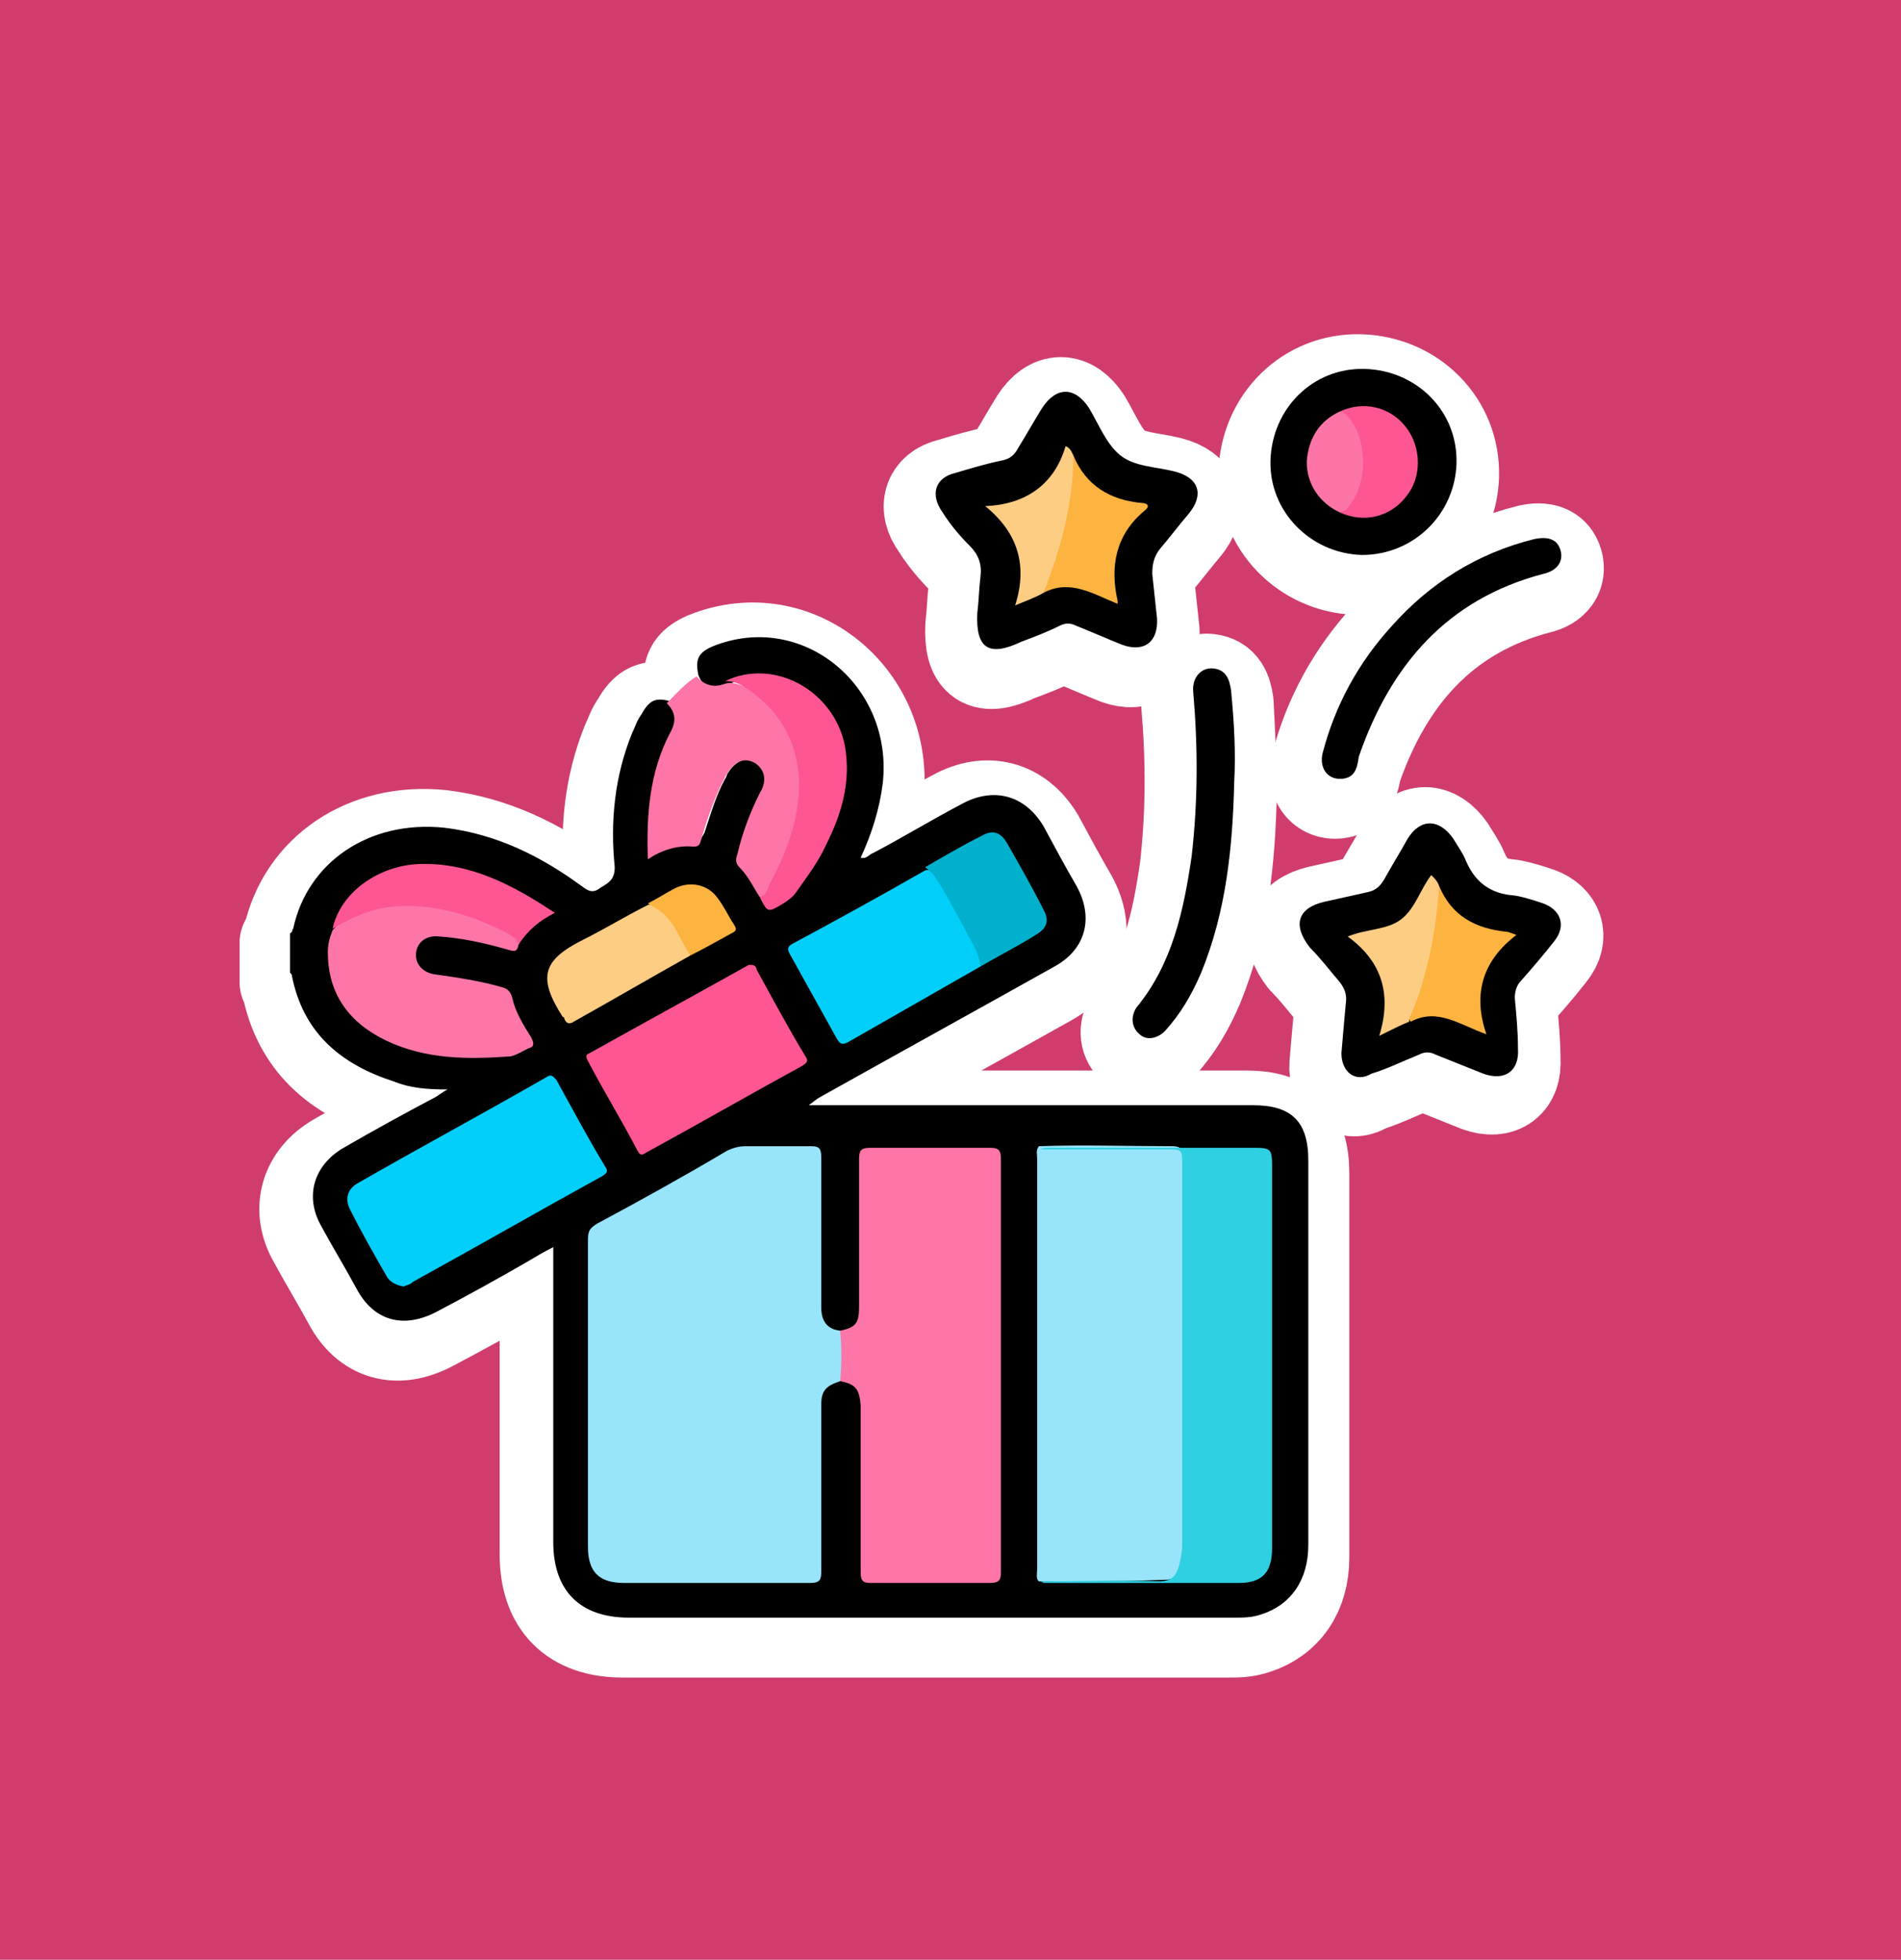
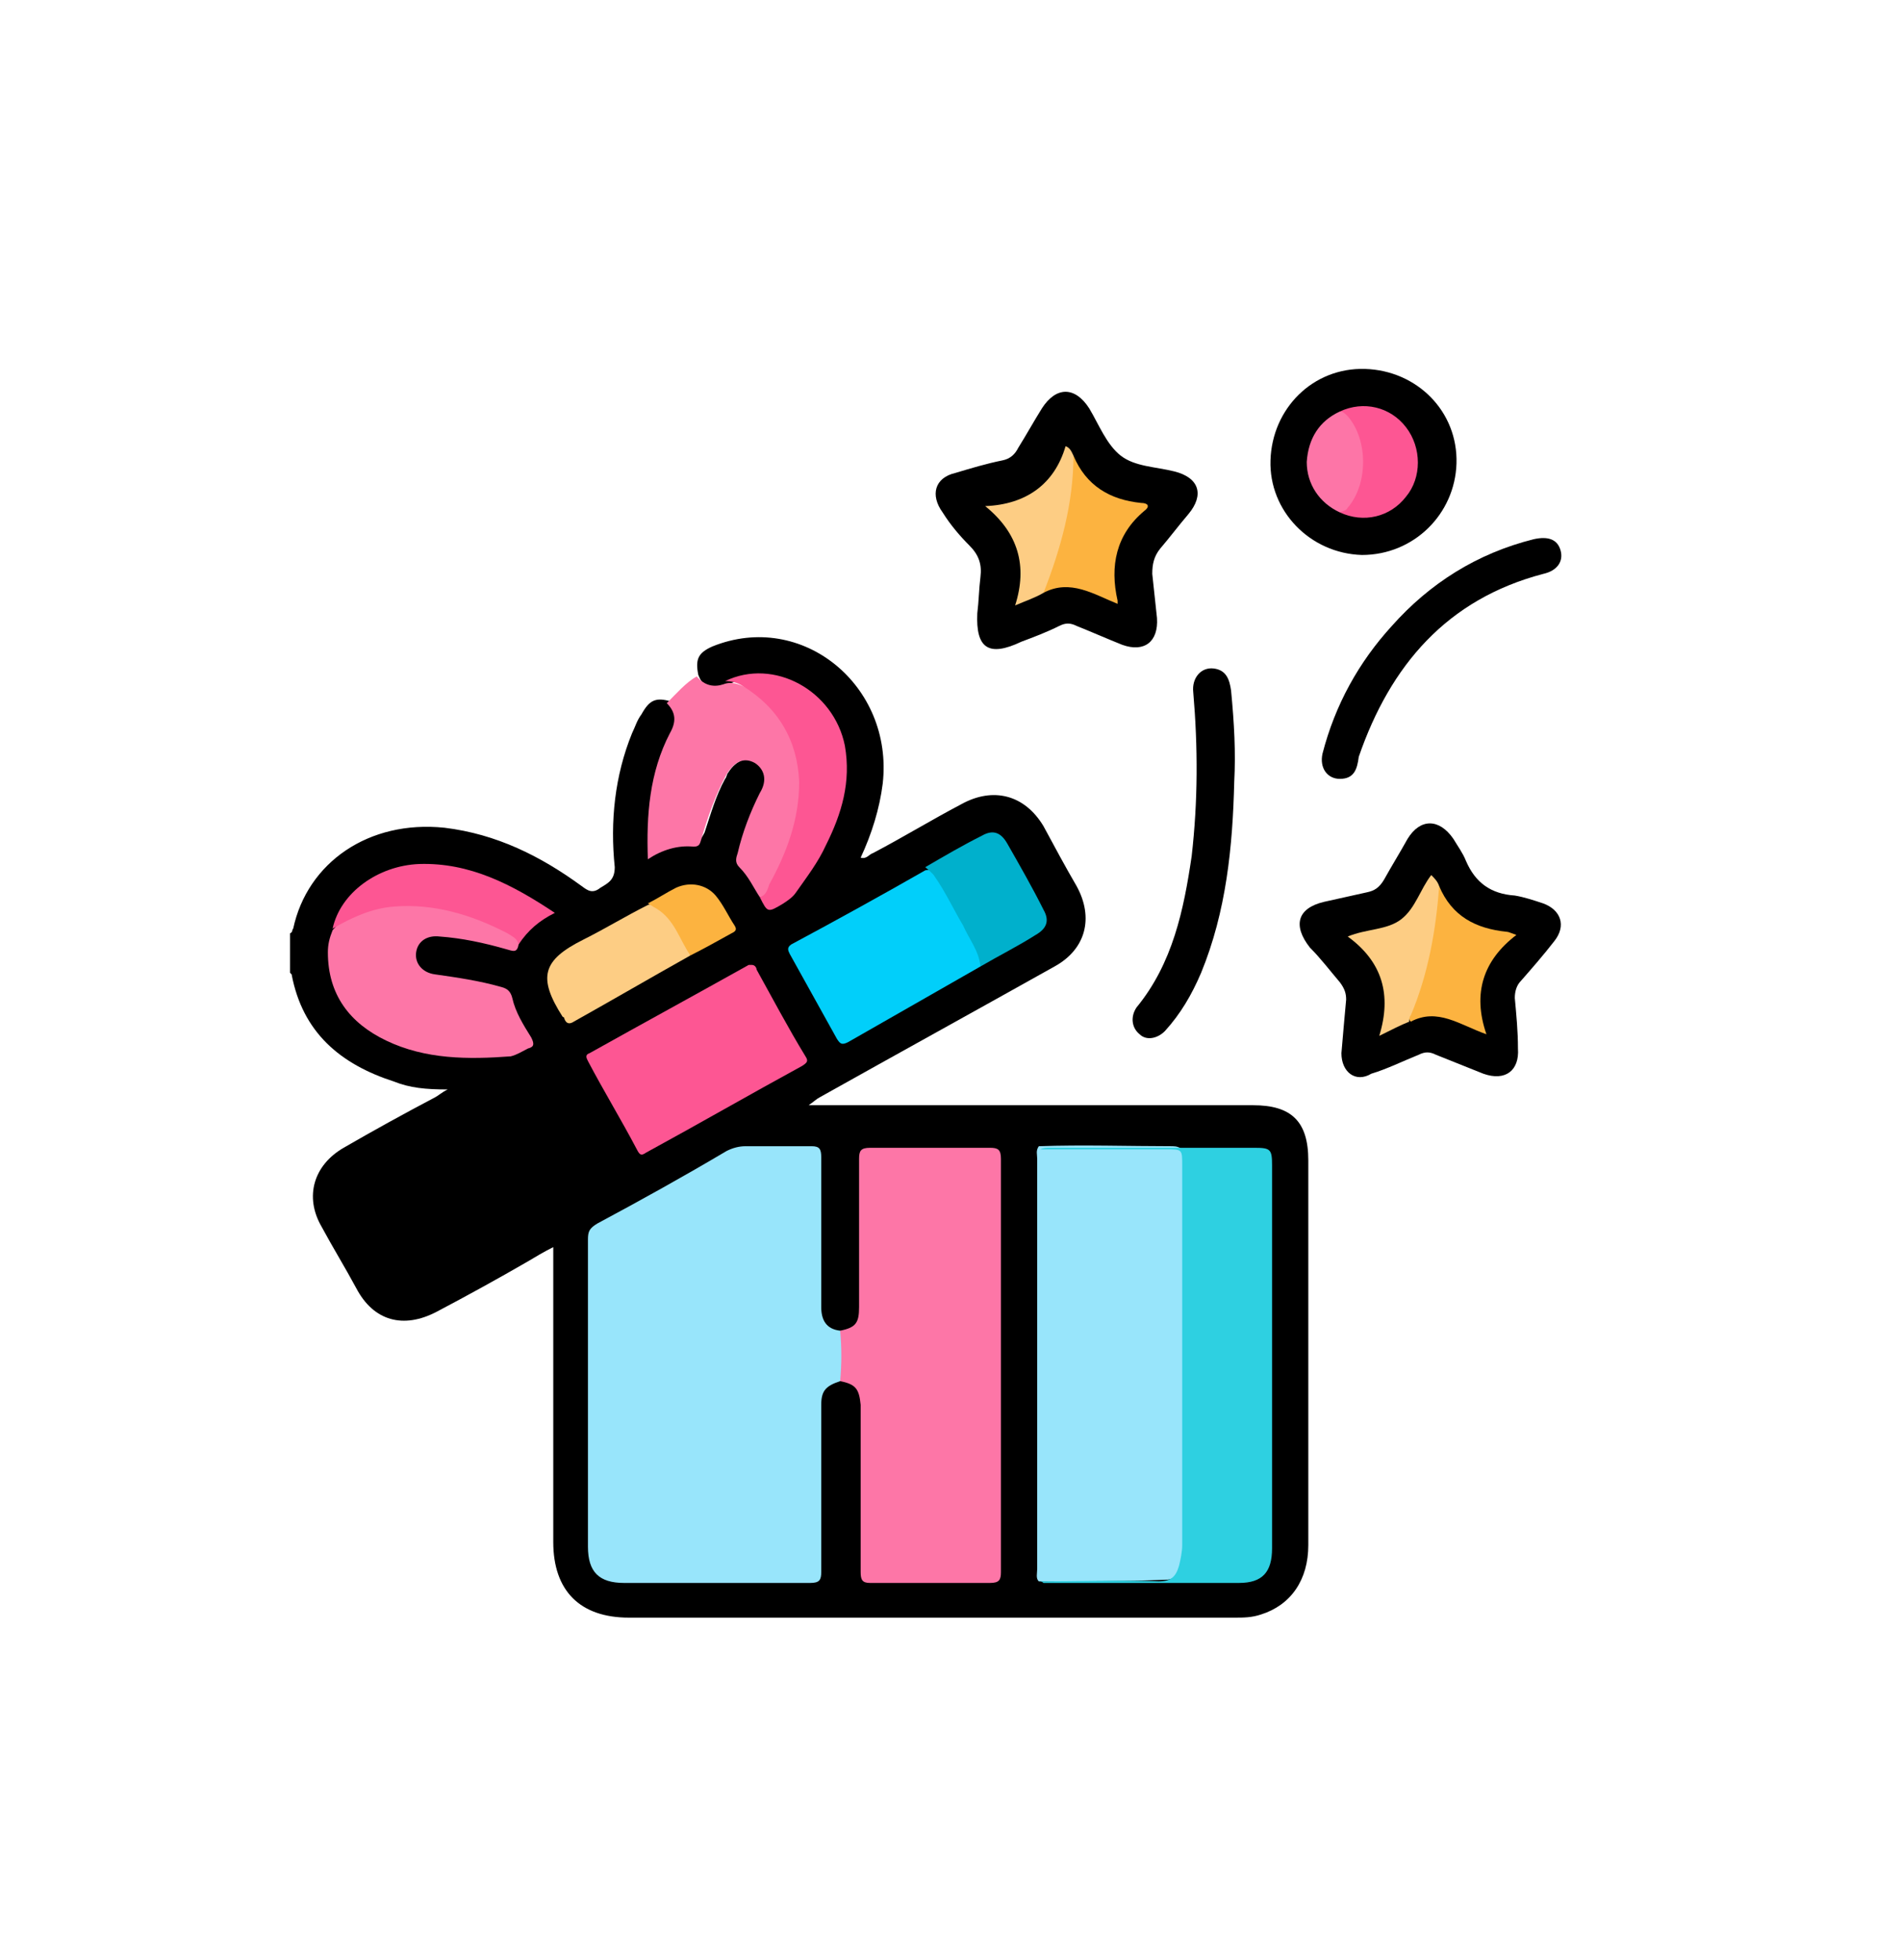
<svg xmlns="http://www.w3.org/2000/svg" version="1.1" id="Capa_1" x="0px" y="0px" viewBox="0 0 120.6 124.3" style="enable-background:new 0 0 120.6 124.3;" xml:space="preserve">
  <style type="text/css"> .st0{fill:#D03D6D;} .st1{fill:#FFFFFF;stroke:#FFFFFF;stroke-width:4;stroke-linecap:round;stroke-linejoin:round;stroke-miterlimit:10;} .st2{fill:#171717;} .st3{fill:#92C8E8;} .st4{fill:#7FBFE3;} .st5{fill:#EED589;} .st6{fill:#EABD76;} .st7{fill:#7CD9C1;} .st8{fill:#DF6F7C;} .st9{fill:#E38693;} .st10{fill:#9DE3D3;} .st11{fill:#FEFEFE;} .st12{fill:#010101;} .st13{fill:#D03D6D;stroke:#1E1D1B;stroke-width:5.394;stroke-miterlimit:10;} .st14{fill:#F0DB25;stroke:#FFFFFF;stroke-width:9.316;stroke-miterlimit:10;} .st15{fill:#FFFFFF;stroke:#FFFFFF;stroke-width:7.763;} .st16{fill:#3A9DCF;stroke:#1E1D1B;stroke-width:3.608;stroke-linecap:round;stroke-linejoin:round;stroke-miterlimit:10;} .st17{fill:#3A9DCF;stroke:#1E1D1B;stroke-width:3.596;stroke-linecap:round;stroke-linejoin:round;stroke-miterlimit:10;} .st18{fill:#1E1D1B;} .st19{fill:#FFFFFF;} .st20{fill:#231F20;} .st21{fill:#EE5552;} .st22{fill:#D7D7D7;} .st23{fill:#E7E7E7;} .st24{fill:#C0BEBC;} .st25{fill:#B15F42;} .st26{fill:#CD2C28;} .st27{fill:#CB7954;} .st28{fill:#979797;} .st29{fill:#CCCCCC;} .st30{fill:#767271;} .st31{fill:#B3B2B2;} .st32{fill:#3FA429;} .st33{fill:#58C345;} .st34{fill:#E46813;} .st35{fill:#FD8627;} .st36{fill:#3CA4C5;} .st37{fill:#5ABBE1;} .st38{fill:#FFFFFF;stroke:#FFFFFF;stroke-width:5;stroke-linecap:round;stroke-linejoin:round;stroke-miterlimit:10;} .st39{fill:#525252;} .st40{fill:#7BABDE;} .st41{fill:#FD7600;} .st42{fill:#F2E9E5;} .st43{fill:#3986CF;} .st44{fill:#CCBDB8;} .st45{fill:#FFFFFF;stroke:#FFFFFF;stroke-width:7;stroke-miterlimit:10;} .st46{fill:#F9DB60;} .st47{fill:#FC6F71;} .st48{fill:#E5CA59;} .st49{fill:#42C2E1;} .st50{fill:#E26364;} .st51{fill:#7F7031;} .st52{fill:#7E7031;} .st53{fill:#6EE2FE;} .st54{fill:#EEECED;} .st55{fill:#FFFFFF;stroke:#FFFFFF;stroke-width:6;stroke-linecap:round;stroke-linejoin:round;stroke-miterlimit:10;} .st56{fill:#FD76A7;} .st57{fill:#98E5FB;} .st58{fill:#2ED0E1;} .st59{fill:#01CFFA;} .st60{fill:#FD5693;} .st61{fill:#FDCD84;} .st62{fill:#00B0CC;} .st63{fill:#FCB340;} .st64{fill:#FD75A7;} </style>
-   <rect x="-4.2" y="-1.9" class="st0" width="129" height="129" />
  <g>
    <path class="st55" d="M43.9,43.6c-0.2-1,0-1.4,0.9-1.8c5.7-2.3,11.5,2.5,10.8,8.7c-0.2,1.6-0.7,3.2-1.4,4.7 c0.4,0.1,0.5-0.2,0.8-0.3c1.9-1,3.7-2.1,5.6-3.1c2-1.1,4-0.6,5.2,1.4c0.7,1.3,1.4,2.6,2.1,3.8c1.1,2,0.6,4-1.4,5.1 c-5,2.8-9.9,5.5-14.9,8.3c-0.2,0.1-0.4,0.3-0.7,0.5c0.3,0,0.5,0,0.8,0c9.1,0,18.3,0,27.4,0c2.4,0,3.5,1,3.5,3.5 c0,8.1,0,16.2,0,24.4c0,2.2-1.1,3.8-3,4.4c-0.6,0.2-1.1,0.2-1.7,0.2c-12.8,0-25.6,0-38.4,0c-3.1,0-4.8-1.7-4.8-4.8 c0-5.9,0-11.8,0-17.7c0-0.3,0-0.6,0-1c-0.6,0.3-1.1,0.6-1.6,0.9c-1.9,1.1-3.9,2.2-5.8,3.2c-2.1,1.1-4,0.6-5.1-1.5 c-0.7-1.3-1.5-2.6-2.2-3.9c-1.1-1.9-0.5-3.9,1.4-5c1.9-1.1,3.9-2.2,5.8-3.2c0.2-0.1,0.4-0.3,0.8-0.5c-1.2-0.2-2.2-0.3-3.2-0.7 c-3.4-1.1-5.8-3.1-6.5-6.8c0,0-0.1-0.1-0.1-0.1c0-0.8,0-1.7,0-2.5c0.2-0.1,0.1-0.2,0.2-0.3c0.9-4.2,4.8-6.9,9.6-6.4 c3.3,0.4,6.1,1.8,8.7,3.7c0.4,0.3,0.7,0.5,1.2,0.1c0.5-0.3,0.9-0.5,0.9-1.3c-0.3-2.9,0-5.8,1.1-8.5c0.2-0.4,0.3-0.8,0.6-1.2 c0.5-0.9,0.9-1.1,1.9-0.8c0.7,0.4,0.9,1,0.4,1.9c-0.7,1.4-1.1,2.8-1.3,4.3c-0.1,0.9-0.1,1.8-0.2,2.7c0,0.5,0.1,0.8,0.7,0.5 c0.5-0.3,1-0.4,1.6-0.4c0.5,0,0.7-0.3,0.9-0.7c0.4-1.2,0.7-2.3,1.3-3.4c0.1-0.1,0.1-0.3,0.2-0.4c0.5-0.8,1.3-1.1,2-0.7 c0.6,0.3,0.9,1.2,0.4,2c-0.5,0.9-0.9,1.8-1.2,2.7c-0.1,0.3-0.2,0.6-0.2,0.8c-0.2,0.5-0.1,1,0.3,1.4c0.4,0.4,0.6,1,0.9,1.5 c0.5,0.9,0.7,0.9,1.4,0.3c0.2-0.2,0.5-0.4,0.6-0.6c1.5-2.1,2.7-4.3,3.1-6.9c0.4-3-1.4-5.8-4.3-6.4c-1.1-0.2-2.1-0.1-3.2,0.3 C44.7,44.5,44.3,44.4,43.9,43.6z" />
    <path class="st55" d="M61.7,39.7c0.1-0.8,0.1-1.5,0.2-2.3c0.1-0.8-0.1-1.4-0.7-2c-0.6-0.6-1.2-1.3-1.7-2.1 c-0.8-1.1-0.5-2.2,0.8-2.5c1-0.3,2-0.6,3-0.8c0.5-0.1,0.8-0.4,1-0.8c0.5-0.8,1-1.7,1.5-2.5c0.9-1.4,2.1-1.4,3,0c0.6,1,1.1,2.3,2,3 c0.9,0.7,2.2,0.7,3.4,1c1.6,0.4,1.9,1.5,0.9,2.7c-0.6,0.7-1.2,1.5-1.8,2.2c-0.4,0.5-0.5,1-0.5,1.6c0.1,0.9,0.2,1.9,0.3,2.8 c0.1,1.5-0.8,2.2-2.2,1.7c-1-0.4-1.9-0.8-2.9-1.2c-0.4-0.2-0.7-0.2-1.1,0c-0.8,0.4-1.6,0.7-2.4,1C62.4,42.5,61.6,41.9,61.7,39.7z" />
    <path class="st55" d="M84.8,67.5c0.1-1.2,0.2-2.3,0.3-3.4c0-0.4-0.1-0.7-0.4-1.1c-0.6-0.7-1.2-1.5-1.9-2.2 c-1.1-1.4-0.8-2.5,0.9-2.9c0.9-0.2,1.8-0.4,2.7-0.6c0.5-0.1,0.8-0.3,1.1-0.8c0.5-0.9,1-1.7,1.5-2.6c0.8-1.3,2-1.3,2.9,0 c0.3,0.5,0.6,0.9,0.8,1.4c0.6,1.4,1.6,2.1,3.1,2.2c0.6,0.1,1.2,0.3,1.8,0.5c1.1,0.4,1.5,1.4,0.7,2.4c-0.7,0.9-1.4,1.7-2.1,2.5 c-0.3,0.3-0.4,0.7-0.4,1.1c0.1,1.1,0.2,2.1,0.2,3.2c0.1,1.4-0.8,2.1-2.2,1.6c-1-0.4-2-0.8-3-1.2c-0.4-0.2-0.7-0.2-1.1,0 c-1,0.4-2,0.9-3,1.2C85.7,69.5,84.7,68.8,84.8,67.5z" />
    <path class="st55" d="M47.9,57.6c-0.4-0.6-0.7-1.3-1.3-1.9c-0.3-0.3-0.2-0.6-0.1-0.9c0.3-1.3,0.8-2.6,1.4-3.8 c0.5-0.8,0.3-1.5-0.3-1.9c-0.7-0.4-1.3-0.1-1.8,0.7c-0.7,1.3-1.2,2.7-1.6,4.1c-0.1,0.3-0.1,0.5-0.5,0.5c-1-0.1-2,0.2-2.9,0.8 c-0.1-2.8,0.1-5.5,1.4-8c0.4-0.7,0.4-1.3-0.2-1.9c0.6-0.6,1.2-1.3,1.9-1.7c0.5,0.6,1.1,0.7,1.7,0.5c0.5-0.2,1,0,1.4,0.2 c2.5,1.5,3.9,4.5,3.5,7.4c-0.3,2-0.9,3.8-1.9,5.4C48.5,57.4,48.4,57.8,47.9,57.6z" />
    <path class="st55" d="M86.1,36c-3.3-0.1-5.9-2.8-5.8-6c0.1-3.3,2.7-5.9,6-5.8c3.3,0.1,5.9,2.7,5.8,6C92,33.4,89.3,36,86.1,36z" />
    <path class="st55" d="M78,50.4c-0.1,4.1-0.5,8.2-2.1,12.1c-0.6,1.4-1.3,2.6-2.3,3.7c-0.5,0.5-1.2,0.6-1.6,0.2 c-0.5-0.4-0.6-1.1-0.2-1.7c2.3-2.8,3-6.2,3.5-9.6c0.4-3.5,0.4-6.9,0.1-10.4c-0.1-0.9,0.5-1.6,1.3-1.5c0.8,0.1,1,0.7,1.1,1.4 C77.9,46.6,78,48.5,78,50.4z" />
    <path class="st55" d="M84.7,50.2c-0.8,0-1.3-0.7-1.1-1.6c0.8-3.1,2.3-5.8,4.4-8.1c2.4-2.7,5.4-4.6,9-5.5c0.9-0.2,1.5,0,1.7,0.7 c0.2,0.7-0.2,1.3-1.1,1.5c-6.1,1.6-9.7,5.8-11.7,11.6C85.8,49.6,85.5,50.2,84.7,50.2z" />
    <path class="st55" d="M53,88.3c-0.9,0.3-1.2,0.6-1.2,1.5c0,3.5,0,7,0,10.6c0,0.5-0.1,0.7-0.7,0.7c-3.9,0-7.9,0-11.8,0 c-1.6,0-2.3-0.7-2.3-2.3c0-6.5,0-13,0-19.5c0-0.5,0.1-0.7,0.6-1c2.8-1.5,5.5-3,8.2-4.6c0.4-0.2,0.8-0.3,1.2-0.3c1.4,0,2.8,0,4.2,0 c0.5,0,0.6,0.2,0.6,0.7c0,3.2,0,6.4,0,9.5c0,0.8,0.3,1.4,1.2,1.5c0.2,0.1,0.3,0.3,0.3,0.4C53.2,86.5,53.6,87.5,53,88.3z" />
    <path class="st55" d="M53,88.3c0.1-1.1,0.1-2.1,0-3.2c1-0.2,1.2-0.5,1.2-1.5c0-3.1,0-6.3,0-9.4c0-0.5,0.1-0.7,0.7-0.7 c2.5,0,5,0,7.6,0c0.5,0,0.7,0.1,0.7,0.7c0,8.7,0,17.5,0,26.2c0,0.5-0.1,0.7-0.7,0.7c-2.5,0-5.1,0-7.6,0c-0.5,0-0.6-0.2-0.6-0.7 c0-3.5,0-7,0-10.6C54.2,88.9,53.9,88.6,53,88.3z" />
    <path class="st55" d="M65.6,101c-0.2-0.2-0.1-0.5-0.1-0.8c0-8.7,0-17.3,0-26c0-0.3-0.1-0.5,0.1-0.8c2.8-0.1,5.7,0,8.5,0 c0.5,0,0.8,0.3,0.8,0.7c0,0.3,0,0.6,0,0.9c0,7.7,0,15.3,0,23c0,0.7,0,1.5-0.3,2.2c-0.2,0.5-0.5,0.7-1,0.7 C71,101,68.3,101.1,65.6,101z" />
    <path class="st55" d="M65.6,101c2.5,0,5.1-0.1,7.6,0c0.8,0,1.1-0.3,1.3-1c0.1-0.4,0.2-0.9,0.2-1.3c0-8,0-16.1,0-24.1c0-1,0-1-1-1 c-2.7,0-5.4,0-8,0c0.2-0.1,0.4-0.1,0.6-0.1c4.3,0,8.7,0,13,0c1,0,1.1,0.1,1.1,1.1c0,8.1,0,16.2,0,24.3c0,1.5-0.6,2.2-2.1,2.2 c-4.1,0-8.2,0-12.4,0C65.7,101.1,65.7,101.1,65.6,101z" />
    <path class="st55" d="M25.3,82.4c-0.5-0.1-0.9-0.3-1.1-0.7c-0.8-1.4-1.6-2.8-2.3-4.2c-0.3-0.6-0.2-1.2,0.4-1.6 c4-2.3,8.1-4.5,12.1-6.8c0.3-0.2,0.4,0,0.6,0.2c1,1.8,2,3.7,3.1,5.5c0.2,0.3,0.1,0.4-0.2,0.6c-4,2.2-8,4.5-12,6.7 C25.7,82.3,25.5,82.3,25.3,82.4z" />
-     <path class="st55" d="M47.4,62c0.2,0,0.3,0.2,0.3,0.3c1,1.8,2,3.7,3.1,5.5c0.2,0.3,0.1,0.4-0.2,0.6c-3.3,1.8-6.6,3.7-9.9,5.5 c-0.3,0.2-0.4,0.2-0.6-0.2c-1-1.9-2.1-3.7-3.1-5.6c-0.1-0.2-0.2-0.4,0.1-0.5c3.4-1.9,6.7-3.7,10.1-5.6C47.3,62,47.3,62,47.4,62z" />
    <path class="st55" d="M32.6,60.6c-0.1,0.6-0.4,0.4-0.8,0.3c-1.4-0.4-2.8-0.7-4.2-0.8c-0.8-0.1-1.4,0.3-1.5,1 c-0.1,0.7,0.4,1.3,1.2,1.4c1.4,0.2,2.8,0.4,4.2,0.8c0.4,0.1,0.6,0.3,0.7,0.7c0.2,0.9,0.7,1.7,1.2,2.5c0.2,0.4,0.2,0.6-0.2,0.7 c-0.4,0.2-0.7,0.4-1.1,0.5c-2.7,0.2-5.4,0.2-7.9-1c-2.3-1.1-3.7-2.9-3.7-5.6c0-0.5,0.1-0.9,0.3-1.4c1-1.2,2.4-1.5,3.8-1.6 c2.6-0.3,5.1,0.5,7.4,1.7C32.3,60,32.7,60.1,32.6,60.6z" />
    <path class="st55" d="M61.9,62.1c-2.8,1.6-5.6,3.2-8.4,4.8c-0.4,0.2-0.5,0.1-0.7-0.2c-1-1.8-2-3.6-3-5.4c-0.1-0.2-0.2-0.4,0.1-0.6 c2.8-1.5,5.7-3.1,8.5-4.7c0.5-0.1,0.7,0.3,1,0.7c0.8,1.4,1.6,2.8,2.4,4.2C61.9,61.2,62.2,61.6,61.9,62.1z" />
    <path class="st55" d="M47.9,57.6c0.4-0.1,0.5-0.5,0.6-0.8c1.1-2,1.9-4.1,1.9-6.5c-0.1-2.6-1.3-4.7-3.6-6.1 c-0.3-0.2-0.7-0.3-1.1-0.3c3.1-1.5,6.9,0.6,7.6,4.1c0.4,2.3-0.2,4.3-1.2,6.3c-0.5,1.1-1.2,2-1.9,3c-0.2,0.3-0.5,0.5-0.8,0.7 C48.4,58.7,48.4,58.7,47.9,57.6z" />
    <path class="st55" d="M43.5,61.4c-2.5,1.4-4.9,2.8-7.4,4.2c-0.3,0.2-0.5,0.1-0.6-0.2c0,0,0-0.1-0.1-0.1c-1.6-2.5-1.3-3.6,1.3-4.9 c1.4-0.7,2.7-1.5,4.1-2.2c0.2-0.1,0.5,0,0.7,0.2C42.5,59.1,43.1,60.1,43.5,61.4z" />
    <path class="st55" d="M61.9,62.1c-0.1-1-0.7-1.7-1.1-2.6c-0.6-1-1.1-2.1-1.8-3.1c-0.1-0.2-0.4-0.4-0.6-0.6c1.2-0.7,2.4-1.4,3.6-2 c0.7-0.4,1.2-0.2,1.6,0.5c0.8,1.4,1.6,2.8,2.3,4.2c0.4,0.7,0.2,1.2-0.5,1.6C64.3,60.8,63.1,61.4,61.9,62.1z" />
    <path class="st55" d="M32.6,60.6c-0.1-0.4-0.4-0.5-0.7-0.7c-2.3-1.2-4.7-1.9-7.2-1.7c-1.4,0.1-2.7,0.7-3.9,1.4 c0.5-2.3,2.9-4,5.5-4.1c3.2-0.1,5.9,1.3,8.6,3.1C33.9,59.1,33.2,59.8,32.6,60.6z" />
    <path class="st55" d="M43.5,61.4c-0.7-1-1-2.3-2.2-3c-0.2-0.1-0.3-0.2-0.5-0.3c0.6-0.3,1.2-0.7,1.8-1c0.9-0.4,1.9-0.2,2.5,0.5 c0.5,0.6,0.8,1.3,1.2,1.9c0.2,0.3,0,0.4-0.2,0.5C45.1,60.5,44.3,60.9,43.5,61.4z" />
    <path class="st55" d="M67.8,29.7c0.8,1.9,2.3,2.8,4.3,3c0.4,0,0.6,0.2,0.2,0.5c-1.8,1.5-2.2,3.5-1.7,5.7c0,0,0,0.1,0,0.2 c-1.5-0.6-3-1.6-4.7-0.7c-0.2-0.3-0.1-0.5,0-0.7c0.9-2.3,1.5-4.7,1.6-7.3C67.5,30.2,67.5,29.9,67.8,29.7z" />
    <path class="st55" d="M67.8,29.7c0,3-0.8,5.9-1.9,8.7c-0.5,0.3-1.1,0.5-1.8,0.8c0.8-2.5,0.2-4.6-1.9-6.3c2.6-0.1,4.4-1.4,5.1-3.8 C67.6,29.2,67.7,29.5,67.8,29.7z" />
    <path class="st55" d="M90.9,57c0.8,1.9,2.3,2.7,4.3,2.9c0.1,0,0.3,0.1,0.6,0.2c-2.1,1.6-2.8,3.7-1.9,6.3c-1.7-0.6-3.1-1.7-4.8-0.8 c-0.2-0.2-0.1-0.4,0-0.7c1-2.3,1.4-4.8,1.7-7.3C90.7,57.4,90.7,57.1,90.9,57z" />
    <path class="st55" d="M90.9,57c-0.2,2.8-0.7,5.6-1.8,8.2c-0.1,0.1-0.1,0.3-0.1,0.4c-0.5,0.2-1.1,0.5-1.9,0.9c0.8-2.6,0.2-4.7-2-6.3 c1.2-0.5,2.5-0.4,3.4-1.1c0.9-0.7,1.2-1.9,1.9-2.8C90.7,56.5,90.9,56.7,90.9,57z" />
    <path class="st55" d="M84.7,26.9c1.5-0.7,3.2-0.3,4.2,1c1,1.3,1,3.2,0,4.4c-1,1.3-2.7,1.7-4.2,1c1.1-1.4,1.6-2.9,1-4.7 C85.5,27.9,85.1,27.4,84.7,26.9z" />
    <path class="st55" d="M84.7,26.9c0.2,0,0.3,0.1,0.5,0.3c1.3,1.5,1.3,4.3,0,5.8c-0.1,0.2-0.3,0.2-0.5,0.3c-1.3-0.6-2.1-1.8-2.1-3.2 C82.7,28.6,83.3,27.5,84.7,26.9z" />
  </g>
  <g>
    <path d="M44.3,42.8c-0.2-1,0-1.4,0.9-1.8c5.7-2.3,11.5,2.5,10.8,8.7c-0.2,1.6-0.7,3.2-1.4,4.7c0.4,0.1,0.5-0.2,0.8-0.3 c1.9-1,3.7-2.1,5.6-3.1c2-1.1,4-0.6,5.2,1.4c0.7,1.3,1.4,2.6,2.1,3.8c1.1,2,0.6,4-1.4,5.1c-5,2.8-9.9,5.5-14.9,8.3 c-0.2,0.1-0.4,0.3-0.7,0.5c0.3,0,0.5,0,0.8,0c9.1,0,18.3,0,27.4,0c2.4,0,3.5,1,3.5,3.5c0,8.1,0,16.2,0,24.4c0,2.2-1.1,3.8-3,4.4 c-0.6,0.2-1.1,0.2-1.7,0.2c-12.8,0-25.6,0-38.4,0c-3.1,0-4.8-1.7-4.8-4.8c0-5.9,0-11.8,0-17.7c0-0.3,0-0.6,0-1 c-0.6,0.3-1.1,0.6-1.6,0.9c-1.9,1.1-3.9,2.2-5.8,3.2c-2.1,1.1-4,0.6-5.1-1.5c-0.7-1.3-1.5-2.6-2.2-3.9c-1.1-1.9-0.5-3.9,1.4-5 c1.9-1.1,3.9-2.2,5.8-3.2c0.2-0.1,0.4-0.3,0.8-0.5C27,69.1,26,69,25,68.6c-3.4-1.1-5.8-3.1-6.5-6.8c0,0-0.1-0.1-0.1-0.1 c0-0.8,0-1.7,0-2.5c0.2-0.1,0.1-0.2,0.2-0.3c0.9-4.2,4.8-6.9,9.6-6.4c3.3,0.4,6.1,1.8,8.7,3.7c0.4,0.3,0.7,0.5,1.2,0.1 c0.5-0.3,0.9-0.5,0.9-1.3c-0.3-2.9,0-5.8,1.1-8.5c0.2-0.4,0.3-0.8,0.6-1.2c0.5-0.9,0.9-1.1,1.9-0.8c0.7,0.4,0.9,1,0.4,1.9 c-0.7,1.4-1.1,2.8-1.3,4.3c-0.1,0.9-0.1,1.8-0.2,2.7c0,0.5,0.1,0.8,0.7,0.5c0.5-0.3,1-0.4,1.6-0.4c0.5,0,0.7-0.3,0.9-0.7 c0.4-1.2,0.7-2.3,1.3-3.4c0.1-0.1,0.1-0.3,0.2-0.4c0.5-0.8,1.3-1.1,2-0.7c0.6,0.3,0.9,1.2,0.4,2c-0.5,0.9-0.9,1.8-1.2,2.7 c-0.1,0.3-0.2,0.6-0.2,0.8c-0.2,0.5-0.1,1,0.3,1.4c0.4,0.4,0.6,1,0.9,1.5c0.5,0.9,0.7,0.9,1.4,0.3c0.2-0.2,0.5-0.4,0.6-0.6 c1.5-2.1,2.7-4.3,3.1-6.9c0.4-3-1.4-5.8-4.3-6.4C48.1,42.9,47,43,46,43.5C45.1,43.8,44.6,43.6,44.3,42.8z" />
    <path d="M62,38.9c0.1-0.8,0.1-1.5,0.2-2.3c0.1-0.8-0.1-1.4-0.7-2c-0.6-0.6-1.2-1.3-1.7-2.1c-0.8-1.1-0.5-2.2,0.8-2.5 c1-0.3,2-0.6,3-0.8c0.5-0.1,0.8-0.4,1-0.8c0.5-0.8,1-1.7,1.5-2.5c0.9-1.4,2.1-1.4,3,0c0.6,1,1.1,2.3,2,3c0.9,0.7,2.2,0.7,3.4,1 c1.6,0.4,1.9,1.5,0.9,2.7c-0.6,0.7-1.2,1.5-1.8,2.2c-0.4,0.5-0.5,1-0.5,1.6c0.1,0.9,0.2,1.9,0.3,2.8c0.1,1.5-0.8,2.2-2.2,1.7 c-1-0.4-1.9-0.8-2.9-1.2c-0.4-0.2-0.7-0.2-1.1,0c-0.8,0.4-1.6,0.7-2.4,1C62.7,41.7,61.9,41.1,62,38.9z" />
    <path d="M85.1,66.8c0.1-1.2,0.2-2.3,0.3-3.4c0-0.4-0.1-0.7-0.4-1.1c-0.6-0.7-1.2-1.5-1.9-2.2c-1.1-1.4-0.8-2.5,0.9-2.9 c0.9-0.2,1.8-0.4,2.7-0.6c0.5-0.1,0.8-0.3,1.1-0.8c0.5-0.9,1-1.7,1.5-2.6c0.8-1.3,2-1.3,2.9,0c0.3,0.5,0.6,0.9,0.8,1.4 c0.6,1.4,1.6,2.1,3.1,2.2c0.6,0.1,1.2,0.3,1.8,0.5c1.1,0.4,1.5,1.4,0.7,2.4c-0.7,0.9-1.4,1.7-2.1,2.5c-0.3,0.3-0.4,0.7-0.4,1.1 c0.1,1.1,0.2,2.1,0.2,3.2c0.1,1.4-0.8,2.1-2.2,1.6c-1-0.4-2-0.8-3-1.2c-0.4-0.2-0.7-0.2-1.1,0c-1,0.4-2,0.9-3,1.2 C86,68.7,85.1,68,85.1,66.8z" />
    <path class="st56" d="M48.2,56.9c-0.4-0.6-0.7-1.3-1.3-1.9c-0.3-0.3-0.2-0.6-0.1-0.9c0.3-1.3,0.8-2.6,1.4-3.8 c0.5-0.8,0.3-1.5-0.3-1.9c-0.7-0.4-1.3-0.1-1.8,0.7c-0.7,1.3-1.2,2.7-1.6,4.1c-0.1,0.3-0.1,0.5-0.5,0.5c-1-0.1-2,0.2-2.9,0.8 c-0.1-2.8,0.1-5.5,1.4-8c0.4-0.7,0.4-1.3-0.2-1.9c0.6-0.6,1.2-1.3,1.9-1.7c0.5,0.6,1.1,0.7,1.7,0.5c0.5-0.2,1,0,1.4,0.2 c2.5,1.5,3.9,4.5,3.5,7.4c-0.3,2-0.9,3.8-1.9,5.4C48.8,56.6,48.7,57,48.2,56.9z" />
    <path d="M86.4,35.2c-3.3-0.1-5.9-2.8-5.8-6c0.1-3.3,2.7-5.9,6-5.8c3.3,0.1,5.9,2.7,5.8,6C92.3,32.6,89.7,35.2,86.4,35.2z" />
    <path d="M78.3,49.6c-0.1,4.1-0.5,8.2-2.1,12.1c-0.6,1.4-1.3,2.6-2.3,3.7c-0.5,0.5-1.2,0.6-1.6,0.2c-0.5-0.4-0.6-1.1-0.2-1.7 c2.3-2.8,3-6.2,3.5-9.6c0.4-3.5,0.4-6.9,0.1-10.4c-0.1-0.9,0.5-1.6,1.3-1.5c0.8,0.1,1,0.7,1.1,1.4C78.3,45.9,78.4,47.7,78.3,49.6z" />
    <path d="M85,49.4c-0.8,0-1.3-0.7-1.1-1.6c0.8-3.1,2.3-5.8,4.4-8.1c2.4-2.7,5.4-4.6,9-5.5c0.9-0.2,1.5,0,1.7,0.7 c0.2,0.7-0.2,1.3-1.1,1.5c-6.1,1.6-9.7,5.8-11.7,11.6C86.1,48.8,85.9,49.4,85,49.4z" />
    <path class="st57" d="M53.3,87.6c-0.9,0.3-1.2,0.6-1.2,1.5c0,3.5,0,7,0,10.6c0,0.5-0.1,0.7-0.7,0.7c-3.9,0-7.9,0-11.8,0 c-1.6,0-2.3-0.7-2.3-2.3c0-6.5,0-13,0-19.5c0-0.5,0.1-0.7,0.6-1c2.8-1.5,5.5-3,8.2-4.6c0.4-0.2,0.8-0.3,1.2-0.3c1.4,0,2.8,0,4.2,0 c0.5,0,0.6,0.2,0.6,0.7c0,3.2,0,6.4,0,9.5c0,0.8,0.3,1.4,1.2,1.5c0.2,0.1,0.3,0.3,0.3,0.4C53.5,85.7,53.9,86.7,53.3,87.6z" />
    <path class="st56" d="M53.3,87.6c0.1-1.1,0.1-2.1,0-3.2c1-0.2,1.2-0.5,1.2-1.5c0-3.1,0-6.3,0-9.4c0-0.5,0.1-0.7,0.7-0.7 c2.5,0,5,0,7.6,0c0.5,0,0.7,0.1,0.7,0.7c0,8.7,0,17.5,0,26.2c0,0.5-0.1,0.7-0.7,0.7c-2.5,0-5.1,0-7.6,0c-0.5,0-0.6-0.2-0.6-0.7 c0-3.5,0-7,0-10.6C54.5,88.1,54.3,87.8,53.3,87.6z" />
    <path class="st57" d="M65.9,100.3c-0.2-0.2-0.1-0.5-0.1-0.8c0-8.7,0-17.3,0-26c0-0.3-0.1-0.5,0.1-0.8c2.8-0.1,5.7,0,8.5,0 c0.5,0,0.8,0.3,0.8,0.7c0,0.3,0,0.6,0,0.9c0,7.7,0,15.3,0,23c0,0.7,0,1.5-0.3,2.2c-0.2,0.5-0.5,0.7-1,0.7 C71.3,100.3,68.6,100.3,65.9,100.3z" />
    <path class="st58" d="M65.9,100.3c2.5,0,5.1-0.1,7.6,0c0.8,0,1.1-0.3,1.3-1c0.1-0.4,0.2-0.9,0.2-1.3c0-8,0-16.1,0-24.1c0-1,0-1-1-1 c-2.7,0-5.4,0-8,0c0.2-0.1,0.4-0.1,0.6-0.1c4.3,0,8.7,0,13,0c1,0,1.1,0.1,1.1,1.1c0,8.1,0,16.2,0,24.3c0,1.5-0.6,2.2-2.1,2.2 c-4.1,0-8.2,0-12.4,0C66.1,100.3,66,100.3,65.9,100.3z" />
-     <path class="st59" d="M25.6,81.6c-0.5-0.1-0.9-0.3-1.1-0.7c-0.8-1.4-1.6-2.8-2.3-4.2c-0.3-0.6-0.2-1.2,0.4-1.6 c4-2.3,8.1-4.5,12.1-6.8c0.3-0.2,0.4,0,0.6,0.2c1,1.8,2,3.7,3.1,5.5c0.2,0.3,0.1,0.4-0.2,0.6c-4,2.2-8,4.5-12,6.7 C26,81.5,25.8,81.5,25.6,81.6z" />
    <path class="st60" d="M47.7,61.2c0.2,0,0.3,0.2,0.3,0.3c1,1.8,2,3.7,3.1,5.5c0.2,0.3,0.1,0.4-0.2,0.6c-3.3,1.8-6.6,3.7-9.9,5.5 c-0.3,0.2-0.4,0.2-0.6-0.2c-1-1.9-2.1-3.7-3.1-5.6c-0.1-0.2-0.2-0.4,0.1-0.5c3.4-1.9,6.7-3.7,10.1-5.6 C47.6,61.2,47.7,61.2,47.7,61.2z" />
    <path class="st56" d="M32.9,59.9c-0.1,0.6-0.4,0.4-0.8,0.3c-1.4-0.4-2.8-0.7-4.2-0.8c-0.8-0.1-1.4,0.3-1.5,1 c-0.1,0.7,0.4,1.3,1.2,1.4c1.4,0.2,2.8,0.4,4.2,0.8c0.4,0.1,0.6,0.3,0.7,0.7c0.2,0.9,0.7,1.7,1.2,2.5c0.2,0.4,0.2,0.6-0.2,0.7 c-0.4,0.2-0.7,0.4-1.1,0.5c-2.7,0.2-5.4,0.2-7.9-1c-2.3-1.1-3.7-2.9-3.7-5.6c0-0.5,0.1-0.9,0.3-1.4c1-1.2,2.4-1.5,3.8-1.6 c2.6-0.3,5.1,0.5,7.4,1.7C32.6,59.2,33.1,59.3,32.9,59.9z" />
    <path class="st59" d="M62.2,61.3c-2.8,1.6-5.6,3.2-8.4,4.8c-0.4,0.2-0.5,0.1-0.7-0.2c-1-1.8-2-3.6-3-5.4c-0.1-0.2-0.2-0.4,0.1-0.6 c2.8-1.5,5.7-3.1,8.5-4.7c0.5-0.1,0.7,0.3,1,0.7c0.8,1.4,1.6,2.8,2.4,4.2C62.2,60.4,62.5,60.8,62.2,61.3z" />
    <path class="st60" d="M48.2,56.9c0.4-0.1,0.5-0.5,0.6-0.8c1.1-2,1.9-4.1,1.9-6.5c-0.1-2.6-1.3-4.7-3.6-6.1 c-0.3-0.2-0.7-0.3-1.1-0.3c3.1-1.5,6.9,0.6,7.6,4.1c0.4,2.3-0.2,4.3-1.2,6.3c-0.5,1.1-1.2,2-1.9,3c-0.2,0.3-0.5,0.5-0.8,0.7 C48.7,57.9,48.7,57.9,48.2,56.9z" />
    <path class="st61" d="M43.8,60.6c-2.5,1.4-4.9,2.8-7.4,4.2c-0.3,0.2-0.5,0.1-0.6-0.2c0,0,0-0.1-0.1-0.1c-1.6-2.5-1.3-3.6,1.3-4.9 c1.4-0.7,2.7-1.5,4.1-2.2c0.2-0.1,0.5,0,0.7,0.2C42.8,58.3,43.4,59.4,43.8,60.6z" />
    <path class="st62" d="M62.2,61.3c-0.1-1-0.7-1.7-1.1-2.6c-0.6-1-1.1-2.1-1.8-3.1c-0.1-0.2-0.4-0.4-0.6-0.6c1.2-0.7,2.4-1.4,3.6-2 c0.7-0.4,1.2-0.2,1.6,0.5c0.8,1.4,1.6,2.8,2.3,4.2c0.4,0.7,0.2,1.2-0.5,1.6C64.6,60,63.4,60.6,62.2,61.3z" />
    <path class="st60" d="M32.9,59.9c-0.1-0.4-0.4-0.5-0.7-0.7c-2.3-1.2-4.7-1.9-7.2-1.7c-1.4,0.1-2.7,0.7-3.9,1.4 c0.5-2.3,2.9-4,5.5-4.1c3.2-0.1,5.9,1.3,8.6,3.1C34.2,58.4,33.5,59,32.9,59.9z" />
    <path class="st63" d="M43.8,60.6c-0.7-1-1-2.3-2.2-3c-0.2-0.1-0.3-0.2-0.5-0.3c0.6-0.3,1.2-0.7,1.8-1c0.9-0.4,1.9-0.2,2.5,0.5 c0.5,0.6,0.8,1.3,1.2,1.9c0.2,0.3,0,0.4-0.2,0.5C45.5,59.7,44.6,60.2,43.8,60.6z" />
    <path class="st63" d="M68.1,28.9c0.8,1.9,2.3,2.8,4.3,3c0.4,0,0.6,0.2,0.2,0.5c-1.8,1.5-2.2,3.5-1.7,5.7c0,0,0,0.1,0,0.2 c-1.5-0.6-3-1.6-4.7-0.7c-0.2-0.3-0.1-0.5,0-0.7c0.9-2.3,1.5-4.7,1.6-7.3C67.9,29.4,67.8,29.1,68.1,28.9z" />
    <path class="st61" d="M68.1,28.9c0,3-0.8,5.9-1.9,8.7c-0.5,0.3-1.1,0.5-1.8,0.8c0.8-2.5,0.2-4.6-1.9-6.3c2.6-0.1,4.4-1.4,5.1-3.8 C67.9,28.4,68,28.7,68.1,28.9z" />
    <path class="st63" d="M91.3,56.2c0.8,1.9,2.3,2.7,4.3,2.9c0.1,0,0.3,0.1,0.6,0.2c-2.1,1.6-2.8,3.7-1.9,6.3 c-1.7-0.6-3.1-1.7-4.8-0.8c-0.2-0.2-0.1-0.4,0-0.7c1-2.3,1.4-4.8,1.7-7.3C91,56.6,91,56.4,91.3,56.2z" />
    <path class="st61" d="M91.3,56.2c-0.2,2.8-0.7,5.6-1.8,8.2c-0.1,0.1-0.1,0.3-0.1,0.4c-0.5,0.2-1.1,0.5-1.9,0.9 c0.8-2.6,0.2-4.7-2-6.3c1.2-0.5,2.5-0.4,3.4-1.1c0.9-0.7,1.2-1.9,1.9-2.8C91,55.7,91.2,55.9,91.3,56.2z" />
    <path class="st60" d="M85,26.1c1.5-0.7,3.2-0.3,4.2,1c1,1.3,1,3.2,0,4.4c-1,1.3-2.7,1.7-4.2,1c1.1-1.4,1.6-2.9,1-4.7 C85.8,27.1,85.4,26.6,85,26.1z" />
    <path class="st64" d="M85,26.1c0.2,0,0.3,0.1,0.5,0.3c1.3,1.5,1.3,4.3,0,5.8c-0.1,0.2-0.3,0.2-0.5,0.3c-1.3-0.6-2.1-1.8-2.1-3.2 C83,27.8,83.7,26.7,85,26.1z" />
  </g>
</svg>